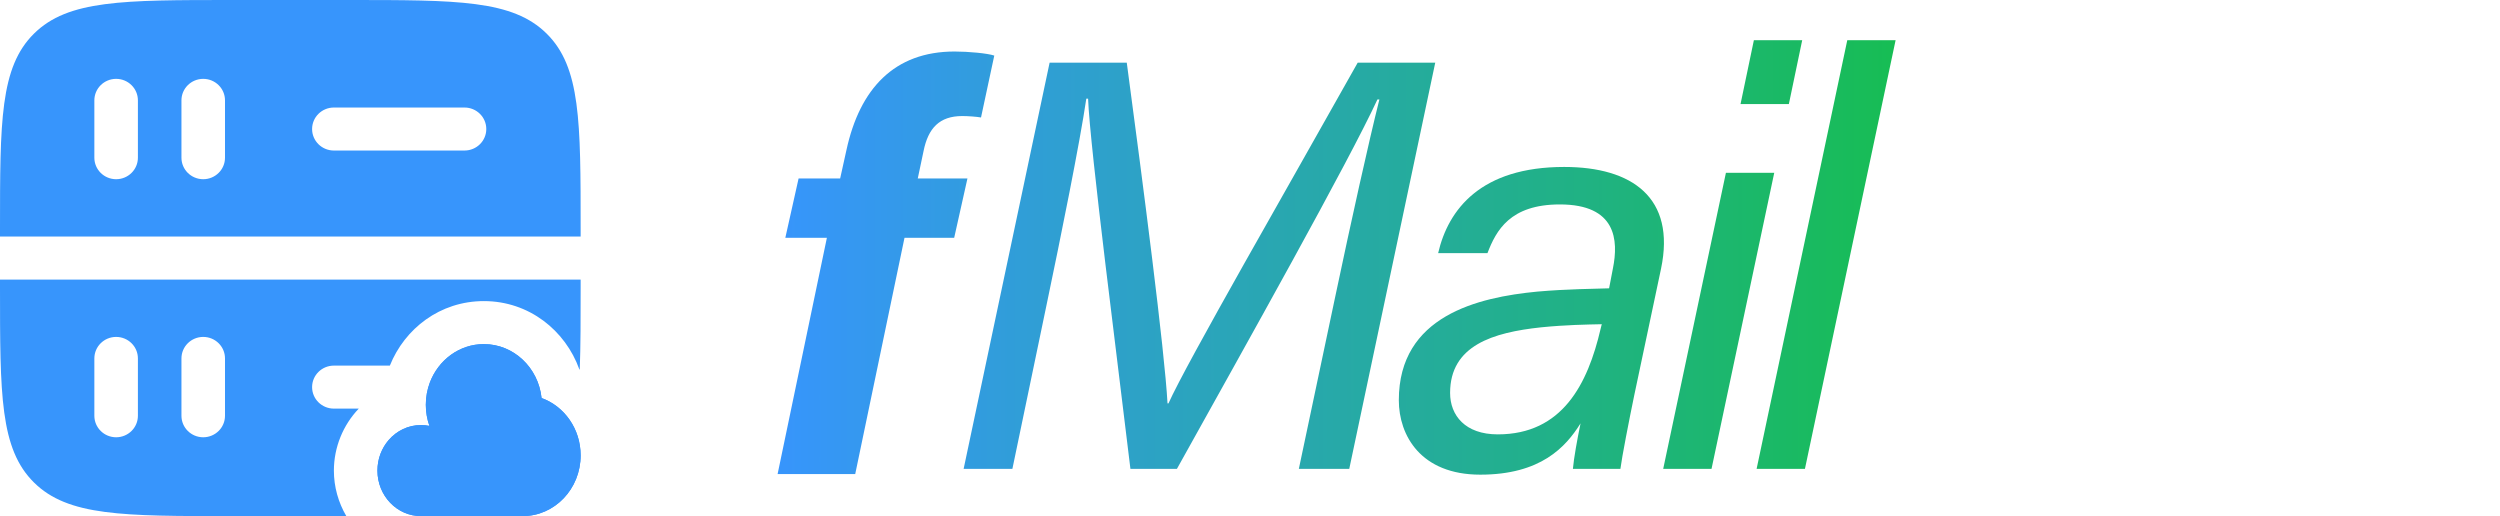
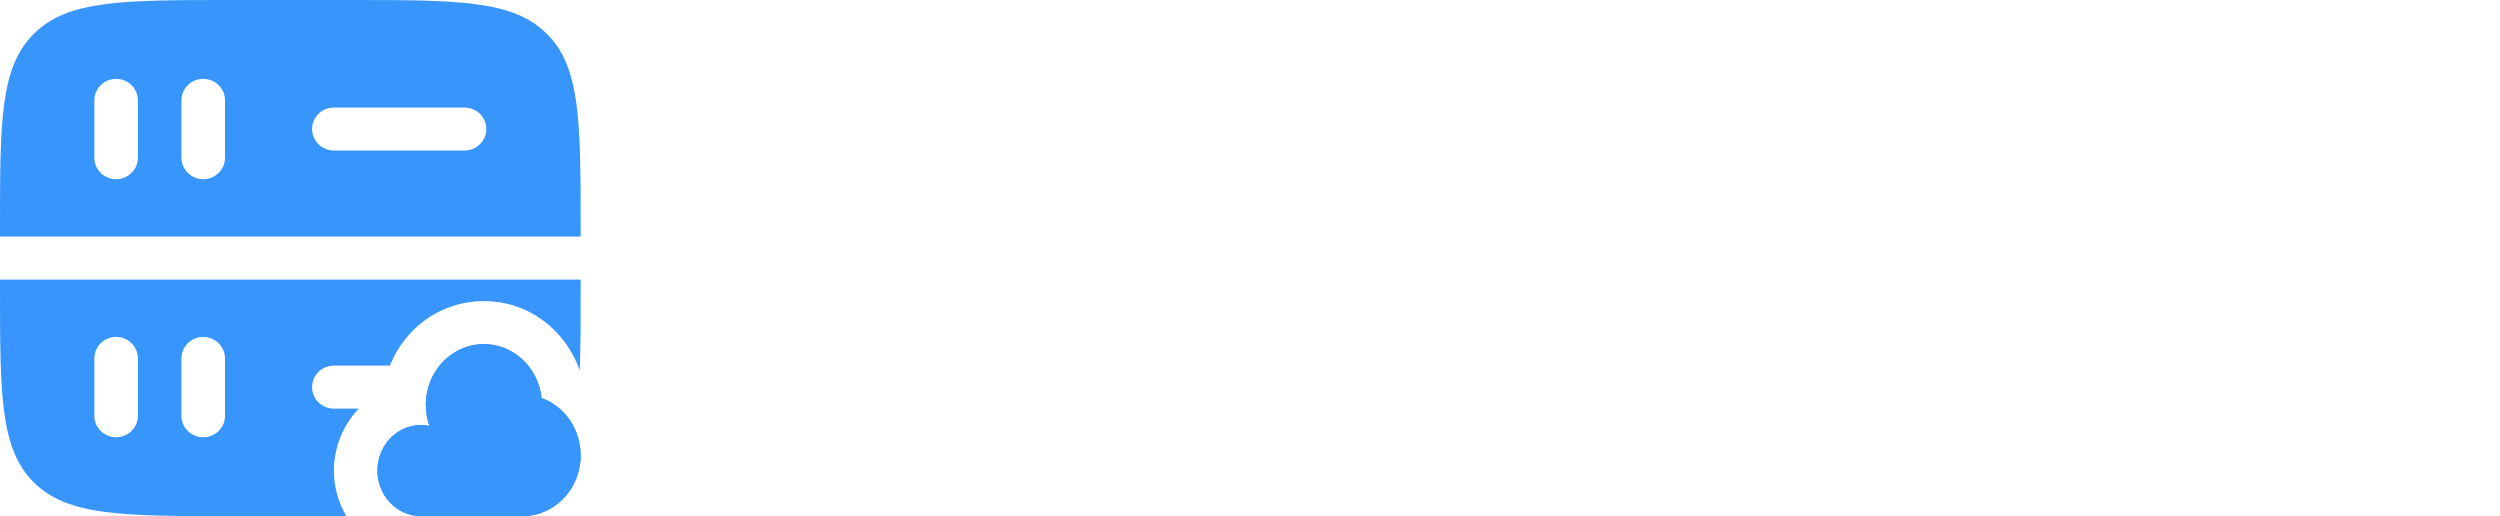
<svg xmlns="http://www.w3.org/2000/svg" version="1.1" id="katman_1" x="0px" y="0px" viewBox="0 0 155 32" style="enable-background:new 0 0 155 32;" xml:space="preserve">
  <path style="fill-rule:evenodd;clip-rule:evenodd;fill:#3795FC;" d="M2.109,29.917C4.218,32,7.612,32,14.4,32h7.073  c-0.495-0.841-0.772-1.815-0.772-2.823c0-1.451,0.574-2.83,1.543-3.843H20.7c-0.746,0-1.35-0.597-1.35-1.333s0.604-1.333,1.35-1.333  h3.471c0.92-2.293,3.108-4,5.829-4c2.809,0,5.057,1.828,5.919,4.232l0.026,0.018C36,21.463,36,19.768,36,17.778v-0.444H0v0.444  C0,24.482,0,27.834,2.109,29.917z M7.2,27.111c-0.746,0-1.35-0.597-1.35-1.333v-3.556c0-0.736,0.604-1.333,1.35-1.333  c0.746,0,1.35,0.597,1.35,1.333v3.556C8.55,26.514,7.946,27.111,7.2,27.111z M12.6,27.111c-0.746,0-1.35-0.597-1.35-1.333v-3.556  c0-0.736,0.604-1.333,1.35-1.333c0.746,0,1.35,0.597,1.35,1.333v3.556C13.95,26.514,13.346,27.111,12.6,27.111z" />
  <path style="fill-rule:evenodd;clip-rule:evenodd;fill:#3795FC;" d="M2.109,2.083C0,4.166,0,7.518,0,14.222v0.444h36v-0.444  c0-6.704,0-10.057-2.109-12.139C31.782,0,28.388,0,21.6,0h-7.2C7.612,0,4.218,0,2.109,2.083z M12.6,11.111  c-0.746,0-1.35-0.597-1.35-1.333V6.222c0-0.736,0.604-1.333,1.35-1.333c0.746,0,1.35,0.597,1.35,1.333v3.556  C13.95,10.514,13.346,11.111,12.6,11.111z M5.85,9.778c0,0.736,0.604,1.333,1.35,1.333s1.35-0.597,1.35-1.333V6.222  c0-0.736-0.604-1.333-1.35-1.333c-0.746,0-1.35,0.597-1.35,1.333V9.778z M19.35,8c0-0.736,0.604-1.333,1.35-1.333h8.1  c0.746,0,1.35,0.597,1.35,1.333s-0.604,1.333-1.35,1.333h-8.1C19.954,9.333,19.35,8.736,19.35,8z" />
  <path style="fill-rule:evenodd;clip-rule:evenodd;fill:#3795FC;" d="M33.578,24.677c-0.2-1.881-1.726-3.343-3.578-3.343  c-1.521,0-2.822,0.987-3.349,2.381c-0.162,0.428-0.251,0.895-0.251,1.383c0,0.46,0.079,0.901,0.223,1.308  c-0.169-0.035-0.344-0.053-0.523-0.053c-0.792,0-1.504,0.357-1.998,0.924c-0.436,0.501-0.702,1.168-0.702,1.899  c0,1.559,1.209,2.823,2.7,2.823h6.3c1.988,0,3.6-1.685,3.6-3.765C36,26.587,34.988,25.187,33.578,24.677z" />
  <path style="fill:#3795FC;" d="M33.578,24.677c-0.2-1.881-1.726-3.343-3.578-3.343c-1.521,0-2.822,0.987-3.349,2.381  c-0.162,0.428-0.251,0.895-0.251,1.383c0,0.46,0.079,0.901,0.223,1.308c-0.169-0.035-0.344-0.053-0.523-0.053  c-0.792,0-1.504,0.357-1.998,0.924c-0.436,0.501-0.702,1.168-0.702,1.899c0,1.559,1.209,2.823,2.7,2.823h6.3  c1.988,0,3.6-1.685,3.6-3.765C36,26.587,34.988,25.187,33.578,24.677z" />
  <linearGradient id="SVGID_1_" gradientUnits="userSpaceOnUse" x1="48.211" y1="15.962" x2="117.527" y2="15.962">
    <stop offset="0" style="stop-color:#3795FC" />
    <stop offset="1" style="stop-color:#17BD54" />
  </linearGradient>
-   <path style="fill:url(#SVGID_1_);" d="M48.211,29.392l3.056-14.649H48.69l0.822-3.677h2.577l0.392-1.771  c0.824-3.785,2.957-6.101,6.704-6.101c0.85,0,2.044,0.11,2.46,0.252l-0.822,3.837c-0.269-0.048-0.794-0.088-1.165-0.088  c-1.413,0-2.11,0.753-2.396,2.162l-0.361,1.709h3.08l-0.822,3.677h-3.08l-3.056,14.649H48.211z M82.797,18.336  c0.986-4.677,2.061-9.521,2.725-12.17h-0.121c-1.789,3.871-8.119,15.154-12.431,22.902h-2.884  c-0.744-6.257-2.519-19.986-2.624-22.951h-0.111c-0.398,2.721-1.575,8.544-2.48,12.862l-2.103,10.09h-3.023l5.331-25.183h4.784  c1.002,7.485,2.351,17.861,2.526,21.123h0.06c1.095-2.461,7.452-13.494,11.731-21.123h4.808l-5.331,25.183h-3.126L82.797,18.336z   M101.321,24.518c-0.317,1.536-0.762,3.81-0.856,4.55h-2.945c0.06-0.67,0.262-1.799,0.474-2.82  c-0.918,1.473-2.473,3.181-6.216,3.181c-3.692,0-5.051-2.432-5.051-4.616c0-5.236,4.909-6.379,8.583-6.733  c1.905-0.168,3.527-0.168,4.454-0.204l0.238-1.241c0.347-1.734,0.219-3.96-3.294-3.96c-3.083,0-3.947,1.615-4.485,3.019h-3.058  c0.63-2.726,2.66-5.343,7.814-5.343c4.212,0,6.928,1.906,6.006,6.306L101.321,24.518z M99.309,20.101  c-0.986,0.023-2.21,0.038-3.767,0.194c-2.972,0.317-5.636,1.118-5.636,4.068c0,1.388,0.932,2.568,2.954,2.568  c4.006,0,5.582-3.123,6.377-6.541L99.309,20.101z M107.007,10.714h2.996l-3.888,18.354h-2.996L107.007,10.714z M108.74,2.494h2.996  l-0.827,3.96h-2.996L108.74,2.494z M108.91,29.068l5.621-26.574h2.996l-5.621,26.574H108.91z" />
</svg>